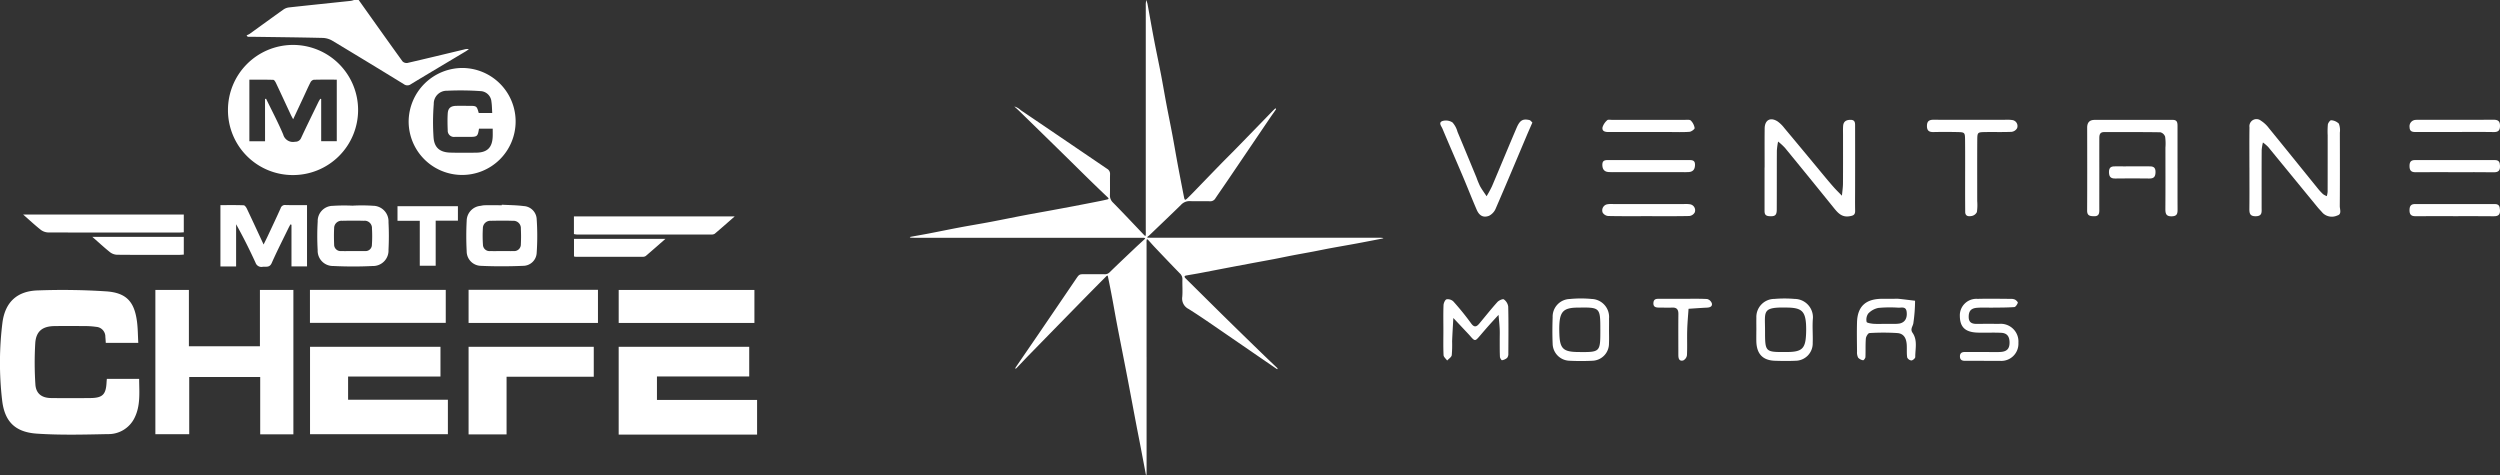
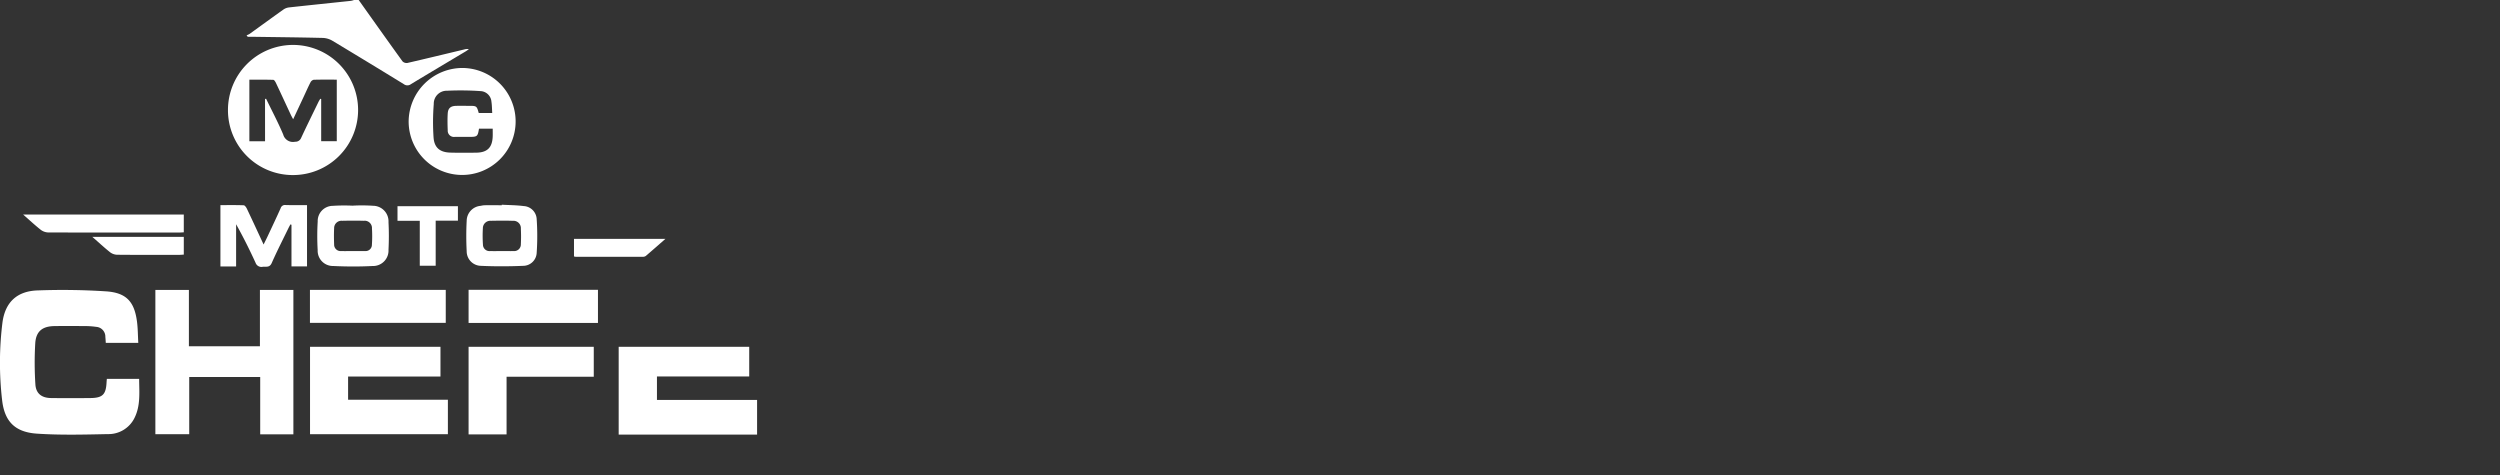
<svg xmlns="http://www.w3.org/2000/svg" width="371.049" height="70.569" viewBox="0 0 371.049 70.569">
  <rect x="0" y="0" width="371.049" height="70.569" fill="#333333" stroke="none" />
  <defs>
    <clipPath id="clip-path">
-       <rect id="Retângulo_313" data-name="Retângulo 313" width="236.016" height="70.569" fill="#fff" />
-     </clipPath>
+       </clipPath>
  </defs>
  <g id="Grupo_43675" data-name="Grupo 43675" transform="translate(-139 -58)">
    <g id="Grupo_13" data-name="Grupo 13" transform="translate(139 58)">
      <path id="Caminho_1" data-name="Caminho 1" d="M659.158,369.466V382.5H679.7v-5.143H664.839v-3.482h13.694v-4.405Z" transform="translate(-567.334 -317.997)" fill="#fff" />
      <path id="Caminho_2" data-name="Caminho 2" d="M279.335,0c2.161,3.037,4.315,6.078,6.5,9.1a.853.853,0,0,0,.722.246c2.842-.654,5.675-1.343,8.511-2.022a1.271,1.271,0,0,1,.626-.023c-.165.113-.326.235-.5.338-2.7,1.616-5.412,3.221-8.105,4.852a.865.865,0,0,1-1.053,0q-5.3-3.257-10.626-6.456a3.026,3.026,0,0,0-1.422-.408c-3.5-.083-7-.118-10.5-.168-.207,0-.415,0-.622,0l-.174-.213a2.871,2.871,0,0,0,.464-.223c1.674-1.2,3.338-2.421,5.019-3.614a1.81,1.81,0,0,1,.816-.307c3.063-.336,6.128-.65,9.192-.975A2.818,2.818,0,0,0,278.64,0Z" transform="translate(-226.099 0)" fill="#fff" />
      <path id="Caminho_3" data-name="Caminho 3" d="M20.531,316.833H15.7c-.021-.294-.031-.586-.063-.876a1.457,1.457,0,0,0-1.365-1.5,11.577,11.577,0,0,0-1.8-.115c-1.46-.015-2.921-.02-4.38,0-1.783.024-2.74.759-2.859,2.536a49.5,49.5,0,0,0,.018,6.094c.079,1.381.924,2.033,2.332,2.051,1.947.024,3.894.022,5.84,0,1.8-.017,2.3-.521,2.392-2.308.008-.16.025-.32.043-.534h4.794c.009,1.984.238,4.007-.731,5.875a4.3,4.3,0,0,1-3.944,2.318c-3.5.076-7.006.165-10.489-.067-3.264-.218-4.853-1.809-5.188-5.1a48.1,48.1,0,0,1,.07-11.432c.415-3.02,2.2-4.642,5.247-4.727a99.524,99.524,0,0,1,10.2.144c2.978.224,4.138,1.567,4.518,4.508.13,1,.127,2.023.189,3.129" transform="translate(0 -265.945)" fill="#fff" />
      <path id="Caminho_4" data-name="Caminho 4" d="M165.54,330.305V308.89h4.976v8.362h10.541v-8.36h4.967v21.431H181.1v-8.507H170.565v8.488Z" transform="translate(-142.48 -265.86)" fill="#fff" />
      <path id="Caminho_5" data-name="Caminho 5" d="M350.769,377.328v5.12H330.308V369.47h19.36v4.416h-13.71v3.443Z" transform="translate(-284.294 -318.001)" fill="#fff" />
      <path id="Caminho_6" data-name="Caminho 6" d="M242.882,58.776a9.657,9.657,0,1,1,9.6,9.586,9.616,9.616,0,0,1-9.6-9.586m5.5-1.706.157-.033c.856,1.765,1.778,3.5,2.541,5.306a1.5,1.5,0,0,0,1.767,1.073.9.9,0,0,0,.891-.562c.83-1.782,1.7-3.545,2.559-5.313.084-.172.189-.335.284-.5l.135.036v6.257h2.315V54.2c-1.166,0-2.3-.016-3.424.018a.732.732,0,0,0-.477.382c-.35.678-.655,1.378-.978,2.069-.514,1.1-1.029,2.2-1.595,3.41-.164-.313-.275-.5-.368-.705-.723-1.551-1.439-3.106-2.171-4.652-.091-.192-.262-.488-.4-.493-1.191-.04-2.385-.023-3.56-.023v9.144h2.328Z" transform="translate(-209.047 -42.38)" fill="#fff" />
      <path id="Caminho_7" data-name="Caminho 7" d="M443.39,72.423a7.939,7.939,0,1,1-8.01,7.924,8,8,0,0,1,8.01-7.924m4.395,6.684c-.038-.585-.034-1.135-.117-1.673a1.7,1.7,0,0,0-1.606-1.577,42.642,42.642,0,0,0-4.988-.055,1.917,1.917,0,0,0-1.966,1.968,33.687,33.687,0,0,0-.029,4.983c.117,1.529.967,2.192,2.5,2.232,1.274.034,2.55.024,3.824.009,1.656-.02,2.4-.766,2.454-2.432.012-.364,0-.729,0-1.13h-2.037c-.18,1.144-.257,1.213-1.38,1.22-.742,0-1.483,0-2.225,0a.924.924,0,0,1-1.035-.967c-.032-.831-.051-1.667,0-2.5.049-.807.447-1.128,1.276-1.141.626-.01,1.252,0,1.878,0,1.138,0,1.157.015,1.45,1.066Z" transform="translate(-374.729 -62.334)" fill="#fff" />
      <path id="Caminho_8" data-name="Caminho 8" d="M504.874,382.456h-5.639v-13h18.58v4.441H504.874Z" transform="translate(-429.689 -317.986)" fill="#fff" />
      <rect id="Retângulo_2" data-name="Retângulo 2" width="20.156" height="4.893" transform="translate(46.002 43.025)" fill="#fff" />
-       <rect id="Retângulo_3" data-name="Retângulo 3" width="20.144" height="4.897" transform="translate(91.826 43.035)" fill="#fff" />
      <rect id="Retângulo_4" data-name="Retângulo 4" width="19.202" height="4.917" transform="translate(69.547 43.013)" fill="#fff" />
      <path id="Caminho_9" data-name="Caminho 9" d="M247.692,218.459v9.091h-2.307v-6.174l-.152-.06c-.1.181-.2.358-.29.542-.838,1.727-1.716,3.437-2.489,5.192-.308.7-.81.522-1.311.559a.922.922,0,0,1-1.084-.581c-.882-1.933-1.834-3.834-2.892-5.73v6.268h-2.328v-9.106c1.156,0,2.307-.021,3.455.023.165.006.372.3.468.5.824,1.733,1.626,3.475,2.485,5.323.22-.446.4-.8.574-1.167.657-1.4,1.32-2.8,1.956-4.217a.661.661,0,0,1,.719-.476c1.039.032,2.081.011,3.2.011" transform="translate(-202.124 -188.016)" fill="#fff" />
      <path id="Caminho_10" data-name="Caminho 10" d="M502.007,218.121c1.084.06,2.176.059,3.25.2a2.035,2.035,0,0,1,1.937,1.954,37.1,37.1,0,0,1,0,4.976,2.019,2.019,0,0,1-2.028,1.94c-2.076.088-4.161.095-6.237,0a2.154,2.154,0,0,1-2.125-2.175,42.539,42.539,0,0,1,0-4.506,2.261,2.261,0,0,1,2.091-2.226,3.213,3.213,0,0,1,.548-.086c.857-.009,1.713,0,2.57,0,0-.025,0-.05,0-.075m.014,6.877c.579,0,1.159.011,1.738,0a.989.989,0,0,0,1.08-1.023,22.715,22.715,0,0,0,0-2.289,1.094,1.094,0,0,0-1.188-1.178c-1.087-.04-2.177-.024-3.265-.005a1.11,1.11,0,0,0-1.186,1.116,18.95,18.95,0,0,0,.012,2.423.968.968,0,0,0,1.069.957c.579.01,1.158,0,1.738,0" transform="translate(-427.539 -187.736)" fill="#fff" />
      <path id="Caminho_11" data-name="Caminho 11" d="M343.342,218.863a25.618,25.618,0,0,1,2.979.022,2.311,2.311,0,0,1,2.269,2.435,39.638,39.638,0,0,1,0,4.092,2.29,2.29,0,0,1-2.361,2.412c-1.937.1-3.886.093-5.823,0a2.269,2.269,0,0,1-2.329-2.368,36.629,36.629,0,0,1,.005-4.23,2.254,2.254,0,0,1,2.214-2.33,26.877,26.877,0,0,1,3.048-.022v-.009m-.031,6.74c.6,0,1.205.017,1.807,0a.931.931,0,0,0,1.007-.934,19.414,19.414,0,0,0,.009-2.421,1.083,1.083,0,0,0-1.225-1.137c-1.064-.034-2.131-.022-3.2,0a1.09,1.09,0,0,0-1.19,1.1c-.042.805-.031,1.615,0,2.421a.955.955,0,0,0,1.047.972c.579.017,1.158,0,1.737,0" transform="translate(-290.929 -188.344)" fill="#fff" />
-       <path id="Caminho_12" data-name="Caminho 12" d="M611.5,230.576h23.859c-1.061.927-2,1.762-2.961,2.573a.877.877,0,0,1-.524.113q-9.97.008-19.941,0a2.994,2.994,0,0,1-.433-.067Z" transform="translate(-526.318 -198.455)" fill="#fff" />
      <path id="Caminho_13" data-name="Caminho 13" d="M24.69,228.6H48.529v2.638c-.272.013-.518.034-.764.035-6.464,0-12.928.008-19.393-.016a1.929,1.929,0,0,1-1.1-.415c-.847-.671-1.639-1.412-2.584-2.241" transform="translate(-21.251 -196.757)" fill="#fff" />
      <path id="Caminho_14" data-name="Caminho 14" d="M432.453,219.7v2.143h-3.3v6.69h-2.361v-6.663h-3.306V219.7Z" transform="translate(-364.489 -189.095)" fill="#fff" />
      <path id="Caminho_15" data-name="Caminho 15" d="M611.549,257.073v-2.6h13.57c-1.051.919-1.98,1.74-2.924,2.543a.748.748,0,0,1-.452.115q-4.969.007-9.937,0a1.561,1.561,0,0,1-.257-.052" transform="translate(-526.357 -219.019)" fill="#fff" />
      <path id="Caminho_16" data-name="Caminho 16" d="M98.317,252.342H111.9v2.635c-.242.014-.464.037-.687.038-3.081,0-6.162.014-9.242-.016a1.821,1.821,0,0,1-1.035-.39c-.849-.677-1.647-1.419-2.617-2.267" transform="translate(-84.621 -217.19)" fill="#fff" />
    </g>
    <g id="Grupo_43670" data-name="Grupo 43670" transform="translate(274.034 58)">
      <g id="Grupo_494" data-name="Grupo 494" clip-path="url(#clip-path)">
        <path id="Caminho_440" data-name="Caminho 440" d="M35.142,53q0,8.336,0,16.673c0,.233,0,.466-.008.7a.756.756,0,0,1-.062.195c-.018-.073-.04-.146-.054-.221q-.4-2.108-.8-4.216c-.162-.853-.333-1.7-.5-2.557q-.373-1.957-.74-3.914c-.223-1.18-.443-2.361-.67-3.541-.236-1.228-.478-2.456-.718-3.683-.294-1.5-.594-3.006-.879-4.511-.234-1.23-.444-2.465-.676-3.695q-.291-1.543-.609-3.08c-.066-.317-.091-.319-.336-.073q-1.07,1.069-2.131,2.146-.954.965-1.9,1.934-3.685,3.765-7.367,7.533c-.63.646-1.243,1.308-1.868,1.959a.594.594,0,0,1-.171.087.632.632,0,0,1,.053-.2c1.13-1.655,2.267-3.306,3.4-4.962q2.779-4.076,5.552-8.157c.493-.723.5-.721,1.357-.721.957,0,1.913-.009,2.869.005a.964.964,0,0,0,.759-.276c1.2-1.169,2.422-2.323,3.64-3.477.5-.478,1.022-.943,1.53-1.418a1.043,1.043,0,0,0,.129-.187,1.2,1.2,0,0,0-.222-.049c-.207-.007-.414,0-.62,0H.911c-.258,0-.517-.007-.775-.018A.412.412,0,0,1,0,35.211a.468.468,0,0,1,.121-.063c.88-.162,1.761-.313,2.64-.482,1.529-.294,3.053-.61,4.584-.9s3.071-.537,4.6-.826c1.706-.322,3.405-.678,5.11-1,1.254-.241,2.513-.457,3.769-.689q1.773-.326,3.544-.661,1.881-.359,3.759-.733c.4-.079.8-.167,1.194-.26.215-.051.227-.14.06-.3q-1.347-1.279-2.677-2.575c-1.22-1.192-2.429-2.395-3.648-3.589q-3.4-3.333-6.815-6.659c-.236-.231-.485-.448-.729-.671a2.305,2.305,0,0,1,.953.55c1.105.752,2.215,1.5,3.32,2.248q4.749,3.229,9.5,6.455a.862.862,0,0,1,.434.823c-.025,1.007.01,2.016-.017,3.024a1.439,1.439,0,0,0,.45,1.157c1.576,1.6,3.111,3.24,4.662,4.864a1.245,1.245,0,0,0,.146.115.91.91,0,0,0,.061-.215c.008-.233,0-.465,0-.7V.857c0-.1-.007-.207,0-.31.016-.183.042-.365.064-.547a4.262,4.262,0,0,1,.192.577c.326,1.758.629,3.52.965,5.277.33,1.73.7,3.453,1.035,5.183.285,1.481.533,2.968.812,4.45.284,1.505.594,3,.878,4.51.237,1.256.45,2.516.679,3.774.156.855.319,1.708.482,2.561q.295,1.542.6,3.082a1.157,1.157,0,0,0,.119.254,1.172,1.172,0,0,0,.256-.145q.475-.457.934-.93c1.348-1.39,2.691-2.786,4.042-4.173.794-.815,1.606-1.611,2.4-2.425q2.65-2.717,5.291-5.443c.144-.148.292-.293.443-.434.025-.023.08-.014.12-.02,0,.048.029.111.008.142-.29.424-.593.839-.881,1.264q-3.2,4.721-6.4,9.443c-.563.829-1.141,1.648-1.7,2.482a.859.859,0,0,1-.822.442c-.981-.029-1.965.021-2.946-.021a1.717,1.717,0,0,0-1.363.574c-1.55,1.517-3.124,3.009-4.689,4.509-.074.071-.162.126-.24.192a.99.99,0,0,0-.087.095.481.481,0,0,0,.142.053c.232.008.465.011.7.011h33.19c.284,0,.569,0,.853.013a.81.81,0,0,1,.2.062c-.073.019-.146.043-.22.057-1.279.247-2.557.5-3.837.736-1.256.233-2.515.445-3.771.677-.879.162-1.754.348-2.632.515-1.029.195-2.061.374-3.089.571-.9.173-1.8.367-2.7.539-1.254.238-2.512.462-3.767.7q-1.809.337-3.617.683c-1.229.235-2.457.478-3.687.709-.653.123-1.31.223-1.963.345-.272.051-.31.2-.1.409q2.7,2.675,5.4,5.345,3.123,3.066,6.266,6.112c.647.629,1.307,1.244,1.957,1.869.035.034.032.11.046.166a.51.51,0,0,1-.142-.043q-3.592-2.467-7.182-4.936c-1.951-1.335-3.884-2.7-5.884-3.958a1.717,1.717,0,0,1-.939-1.8c.07-.847,0-1.705.021-2.558a1.135,1.135,0,0,0-.35-.89c-1.262-1.293-2.506-2.6-3.751-3.914-.337-.354-.654-.727-.985-1.086a.756.756,0,0,0-.175-.108,1,1,0,0,0-.058.218c-.008.207,0,.414,0,.62V53" fill="#fff" />
        <path id="Caminho_441" data-name="Caminho 441" d="M504.838,157.525a6.534,6.534,0,0,1,.693,0c.815.087,1.628.19,2.441.287a23.887,23.887,0,0,1-.261,3.374c-.1.481-.488.843-.111,1.388.77,1.11.389,2.384.4,3.593,0,.18-.362.5-.569.509a.783.783,0,0,1-.627-.441c-.091-.6-.035-1.228-.066-1.842-.054-1.056-.464-1.708-1.388-1.782a32.382,32.382,0,0,0-4.152,0c-.2.009-.5.508-.528.8-.076.918-.023,1.846-.065,2.769-.008.17-.26.485-.342.467a1.24,1.24,0,0,1-.741-.388,1.7,1.7,0,0,1-.164-.883c-.015-1.463-.043-2.928,0-4.39.07-2.309,1.27-3.43,3.632-3.46.616-.008,1.232,0,1.849,0m-1.685,3.716c.535,0,1.069,0,1.6,0a4.8,4.8,0,0,0,.913-.047c.808-.168,1.17-.8,1.055-1.739-.1-.833-.742-.6-1.228-.613a18.609,18.609,0,0,0-2.974.036,2.841,2.841,0,0,0-1.506.843,1.589,1.589,0,0,0-.232,1.232c.027.151.64.242.994.279a13.475,13.475,0,0,0,1.374.012" transform="translate(-358.772 -113.177)" fill="#fff" />
        <path id="Caminho_442" data-name="Caminho 442" d="M281.3,162.338c0-1.237-.03-2.476.021-3.711.013-.31.233-.807.452-.866a1.2,1.2,0,0,1,1.008.318,39.463,39.463,0,0,1,2.618,3.23c.475.666.809.561,1.239.044.888-1.066,1.749-2.155,2.676-3.186.221-.245.8-.506.964-.394a1.583,1.583,0,0,1,.644,1.074c.056,2.319.031,4.64.018,6.959a.979.979,0,0,1-.177.645,1.517,1.517,0,0,1-.766.352c-.075.013-.3-.326-.305-.51-.039-.849-.027-1.7-.031-2.55,0-.541.022-1.084-.006-1.624-.035-.684-.111-1.366-.169-2.049-.452.493-.909.98-1.354,1.479-.462.519-.917,1.047-1.368,1.576-.773.905-.771.907-1.559,0q-.076-.087-.155-.172l-2.275-2.42c-.061,1.144-.134,2.287-.18,3.431a18.144,18.144,0,0,1-.052,2.083c-.046.3-.446.538-.685.8-.186-.267-.519-.526-.532-.8-.058-1.235-.025-2.474-.025-3.711" transform="translate(-202.107 -113.337)" fill="#fff" />
        <path id="Caminho_443" data-name="Caminho 443" d="M557.2,166.718c-.929,0-1.858-.009-2.787,0-.44.005-.756-.113-.776-.614-.019-.474.22-.694.69-.693,1.084,0,2.167,0,3.251,0,.7,0,1.4.034,2.09-.01.979-.062,1.362-.523,1.329-1.492-.029-.846-.4-1.308-1.242-1.35-1.158-.057-2.323.007-3.483-.027-1.838-.054-2.628-.8-2.65-2.453a2.451,2.451,0,0,1,2.63-2.556c1.625-.042,3.251-.013,4.877,0a1.507,1.507,0,0,1,.674.107c.185.1.458.377.421.479-.092.251-.325.62-.524.634-1.077.079-2.161.069-3.243.082-.774.01-1.552-.039-2.321.026-.878.074-1.211.514-1.2,1.376.008.832.517,1.019,1.225,1.01,1.084-.013,2.168-.016,3.252,0a2.628,2.628,0,0,1,2.9,2.807,2.547,2.547,0,0,1-2.791,2.676c-.774.017-1.548,0-2.322,0" transform="translate(-397.776 -113.165)" fill="#fff" />
        <path id="Caminho_444" data-name="Caminho 444" d="M347.2,161.976c0,.694.026,1.389-.005,2.081a2.541,2.541,0,0,1-2.414,2.551,34.578,34.578,0,0,1-3.468,0,2.571,2.571,0,0,1-2.478-2.512c-.056-1.308-.047-2.622,0-3.931a2.616,2.616,0,0,1,2.552-2.719,16.7,16.7,0,0,1,3.234-.006,2.676,2.676,0,0,1,2.582,2.916c.012.539,0,1.08,0,1.619m-1.291.049c0-3.328-.03-3.357-3.34-3.3-.077,0-.154,0-.231,0-1.858.058-2.409.6-2.511,2.511-.024.461-.017.925,0,1.387.075,2.185.573,2.667,2.758,2.692,3.325.038,3.325.038,3.325-3.289" transform="translate(-243.425 -113.068)" fill="#fff" />
        <path id="Caminho_445" data-name="Caminho 445" d="M446.333,162.117c0-.617-.015-1.234,0-1.85a2.681,2.681,0,0,1,2.68-2.821,17.841,17.841,0,0,1,3,0,2.737,2.737,0,0,1,2.715,2.835c-.115,1.223.014,2.466-.033,3.7a2.57,2.57,0,0,1-2.585,2.644c-1,.047-2,.033-3.006,0-1.824-.053-2.734-1.013-2.776-2.894-.012-.539,0-1.079,0-1.619m1.292,0c0,3.236,0,3.236,3.161,3.214.077,0,.154,0,.231,0,2.065-.032,2.591-.52,2.69-2.536a14.229,14.229,0,0,0,0-1.618c-.12-1.861-.689-2.382-2.584-2.437-4.02-.116-3.493.47-3.5,3.378" transform="translate(-320.687 -113.081)" fill="#fff" />
-         <path id="Caminho_446" data-name="Caminho 446" d="M396.308,157.527c1.237,0,2.475-.036,3.708.031a1.006,1.006,0,0,1,.7.647c.1.468-.292.612-.731.632-.91.04-1.819.112-2.729.171-.071,1.059-.173,2.117-.2,3.178-.036,1.235.025,2.475-.036,3.708a1.032,1.032,0,0,1-.557.783c-.649.157-.721-.361-.721-.857,0-2.01-.016-4.019.005-6.029.007-.676-.236-.994-.936-.962-.617.028-1.236,0-1.855,0-.488,0-.961-.034-.913-.708s.58-.591,1.026-.595c1.082-.009,2.164,0,3.246,0" transform="translate(-281.676 -113.177)" fill="#fff" />
        <path id="Caminho_447" data-name="Caminho 447" d="M450.686,70.062c0-1.931-.016-3.863.005-5.794.014-1.262.859-1.725,1.922-1.043a4.667,4.667,0,0,1,.986.966q2.962,3.541,5.9,7.1c.492.592.986,1.183,1.5,1.758.371.416.773.8,1.161,1.2.054-.6.149-1.21.154-1.815.018-2.395.007-4.789.008-7.184,0-.463-.021-.929.018-1.389.058-.682.53-.884,1.134-.871.688.014.638.535.639.989q.01,4.519,0,9.038c0,1.159-.017,2.318.006,3.476.012.614-.3.719-.841.806-1.114.182-1.695-.468-2.3-1.212q-3.622-4.491-7.282-8.951a9.381,9.381,0,0,0-1.01-.927,10.049,10.049,0,0,0-.183,1.338c-.017,2.935,0,5.871-.017,8.806-.005.83-.307,1-1.155.93-.685-.056-.657-.5-.657-.97q0-3.128,0-6.257" transform="translate(-323.815 -45.202)" fill="#fff" />
        <path id="Caminho_448" data-name="Caminho 448" d="M706.281,70.085c0-2.01-.02-4.02.008-6.029a1.05,1.05,0,0,1,1.7-.964,4.491,4.491,0,0,1,1.175,1.094c2.433,2.981,4.845,5.978,7.268,8.967a7.837,7.837,0,0,0,.786.85,2.353,2.353,0,0,0,.552.287,3.784,3.784,0,0,0,.121-.668c.008-2.783.005-5.565.006-8.348a11.458,11.458,0,0,1,.028-1.62c.035-.24.352-.649.483-.627a1.782,1.782,0,0,1,1.143.5,2.685,2.685,0,0,1,.152,1.343c.009,3.633.018,7.266-.01,10.9,0,.483.335,1.222-.383,1.4a1.933,1.933,0,0,1-2.151-.381c-.25-.294-.527-.566-.772-.865q-3.66-4.464-7.319-8.929a5.782,5.782,0,0,0-.78-.667,6.817,6.817,0,0,0-.185,1.1c-.017,2.474-.009,4.947-.009,7.421,0,.386,0,.773,0,1.159,0,.608.127,1.246-.858,1.266-.914.019-.968-.472-.96-1.166.023-2.01.008-4.02.008-6.029" transform="translate(-507.458 -45.18)" fill="#fff" />
        <path id="Caminho_449" data-name="Caminho 449" d="M634.156,70.411c0,2.012-.007,4.024.005,6.035,0,.588-.021,1.028-.821,1.062-.911.039-.994-.424-.989-1.141.022-3.018.01-6.035.008-9.053a7.5,7.5,0,0,0-.043-1.617,1.025,1.025,0,0,0-.707-.66c-2.785-.046-5.57-.028-8.356-.028-.659,0-.706.458-.707.944q-.005,2.2,0,4.411c0,2.089-.006,4.178,0,6.268,0,.539-.138.876-.772.865-.6-.01-1.041-.057-1.036-.848.022-4.1.014-8.2.006-12.3,0-.769.358-1.15,1.115-1.15q5.8,0,11.606,0c.678,0,.689.473.69.95q0,3.134,0,6.268" transform="translate(-446.001 -45.404)" fill="#fff" />
        <path id="Caminho_450" data-name="Caminho 450" d="M293.358,63.487c-.31.711-.59,1.339-.858,1.972-1.521,3.6-3.025,7.2-4.58,10.781a2.117,2.117,0,0,1-1,1.091c-.843.318-1.44-.01-1.822-.886-.7-1.612-1.337-3.256-2.024-4.876-1.016-2.4-2.064-4.782-3.069-7.183-.15-.359-.653-.906.034-1.133a1.808,1.808,0,0,1,1.458.219,3.409,3.409,0,0,1,.747,1.394c.948,2.257,1.88,4.521,2.816,6.784a12.432,12.432,0,0,0,.525,1.275c.288.521.646,1,.974,1.5a16.762,16.762,0,0,0,.8-1.474c1.227-2.885,2.417-5.787,3.651-8.67.487-1.14.925-1.383,1.9-1.164.173.039.307.249.444.366" transform="translate(-200.955 -45.3)" fill="#fff" />
        <path id="Caminho_451" data-name="Caminho 451" d="M542.891,63.138q2.439,0,4.878,0a5.542,5.542,0,0,1,1.158.029.894.894,0,0,1,.745,1.207,1.082,1.082,0,0,1-.821.546c-1.314.06-2.632.01-3.947.035-1.1.021-1.137.043-1.145,1.2-.02,3.019-.006,6.038-.007,9.058a7.212,7.212,0,0,1-.049,1.617,1.084,1.084,0,0,1-.755.576c-.434.084-.975.09-.979-.611q-.013-1.858-.012-3.716c0-2.322.017-4.645-.008-6.968-.012-1.116-.048-1.134-1.2-1.158s-2.323-.026-3.484,0c-.672.016-.984-.22-.973-.93.011-.727.374-.9,1.024-.9,1.858.024,3.716.008,5.574.008" transform="translate(-385.328 -45.353)" fill="#fff" />
        <path id="Caminho_452" data-name="Caminho 452" d="M371.867,64.938q-2.885,0-5.77,0c-.493,0-1.018-.093-.9-.715a2.3,2.3,0,0,1,.7-1.043c.119-.12.441-.049.671-.049q5.423,0,10.847,0c.3,0,.718-.06.884.106a2.022,2.022,0,0,1,.566,1.109c.02.164-.485.542-.77.562-1,.072-2,.03-3,.031h-3.231" transform="translate(-262.382 -45.343)" fill="#fff" />
        <path id="Caminho_453" data-name="Caminho 453" d="M372.134,84.4c1.926,0,3.851,0,5.777,0,.454,0,.972-.044.984.641.011.6-.19,1.069-.869,1.133-.382.036-.77.016-1.155.016q-4.853,0-9.706,0c-.385,0-.772.018-1.155-.018-.678-.063-.88-.53-.87-1.132.012-.685.528-.64.984-.642,2-.007,4.005,0,6.008,0" transform="translate(-262.355 -60.641)" fill="#fff" />
        <path id="Caminho_454" data-name="Caminho 454" d="M372.013,109.355c-2,0-4.006.021-6.008-.023a1.072,1.072,0,0,1-.836-.5.914.914,0,0,1,.693-1.241,3.825,3.825,0,0,1,.921-.029q5.2,0,10.4,0a4.465,4.465,0,0,1,.922.026.9.9,0,0,1,.727,1.214,1.048,1.048,0,0,1-.81.53c-2,.046-4,.024-6.008.024" transform="translate(-262.334 -77.273)" fill="#fff" />
-         <path id="Caminho_455" data-name="Caminho 455" d="M797.419,86.181c-1.932,0-3.864-.017-5.795.008-.721.009-.924-.318-.911-.984.012-.589.251-.823.825-.822q5.911.01,11.822,0c.629,0,.76.316.783.856.028.682-.217.968-.928.957-1.931-.031-3.863-.011-5.795-.011" transform="translate(-568.128 -60.626)" fill="#fff" />
        <path id="Caminho_456" data-name="Caminho 456" d="M797.176,109.374c-1.854,0-3.709-.017-5.563.008-.722.01-.927-.317-.9-.984.024-.578.254-.824.833-.823q5.911.012,11.822,0c.643,0,.737.357.77.875.045.7-.244.947-.936.937-2.009-.029-4.018-.01-6.027-.011" transform="translate(-568.127 -77.291)" fill="#fff" />
        <path id="Caminho_457" data-name="Caminho 457" d="M797.459,64.963q-2.881,0-5.763,0c-.489,0-.924-.048-.939-.7a.949.949,0,0,1,.912-1.1,3.637,3.637,0,0,1,.461-.014c3.688,0,7.376.01,11.064-.01.666,0,.981.193.982.905,0,.691-.268.937-.955.925-1.92-.031-3.842-.011-5.763-.011" transform="translate(-568.161 -45.369)" fill="#fff" />
        <path id="Caminho_458" data-name="Caminho 458" d="M635.835,87.688c.768,0,1.537.011,2.3,0,.588-.011,1.049.04,1.042.831-.007.662-.2.987-.912.976q-2.534-.041-5.07,0c-.7.011-.92-.288-.927-.961-.007-.777.424-.861,1.028-.847.844.019,1.69,0,2.535,0" transform="translate(-454.289 -63)" fill="#fff" />
      </g>
    </g>
  </g>
</svg>